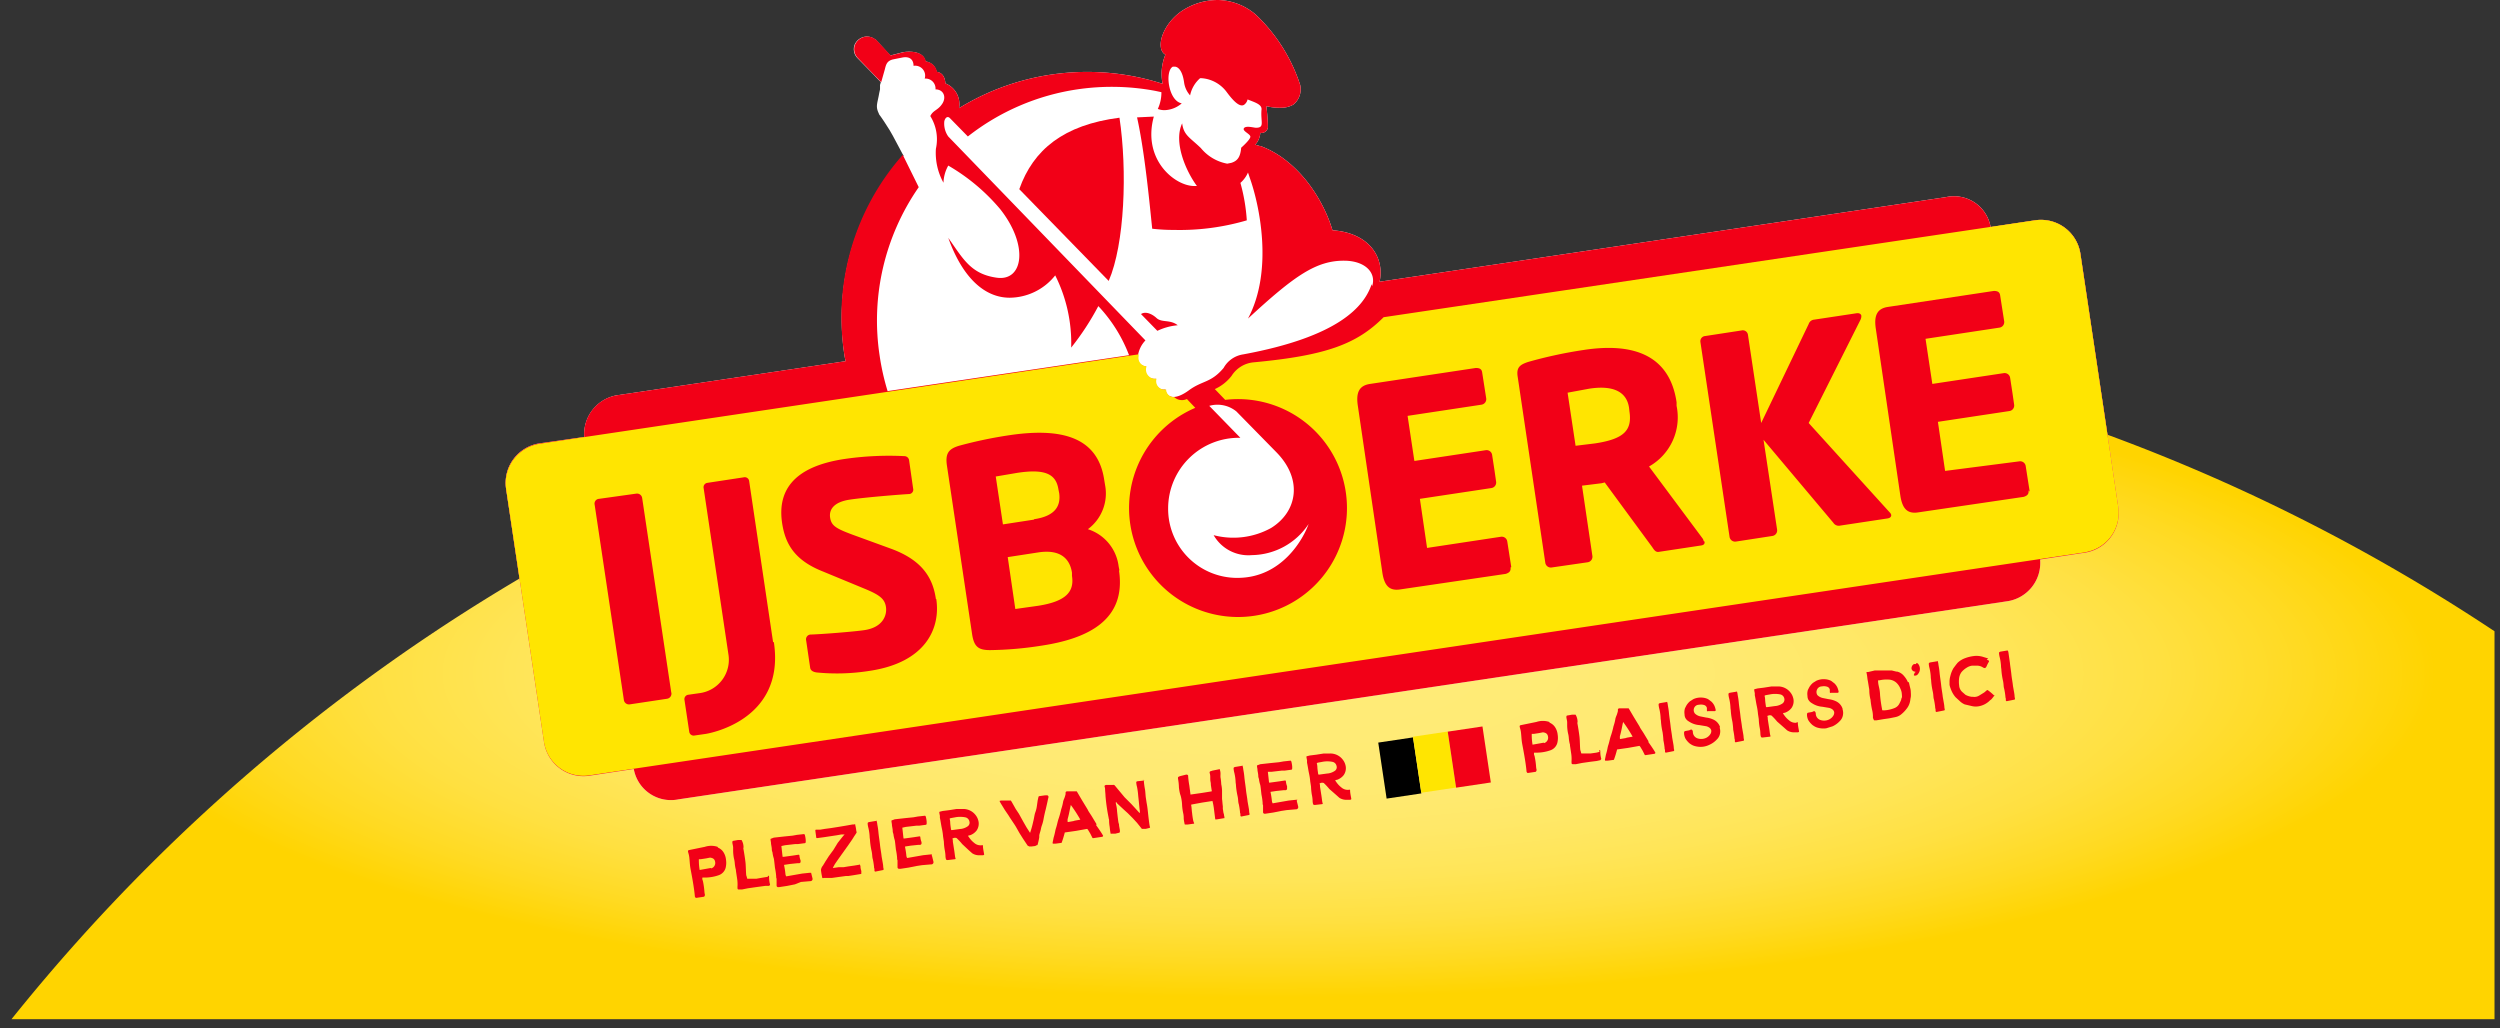
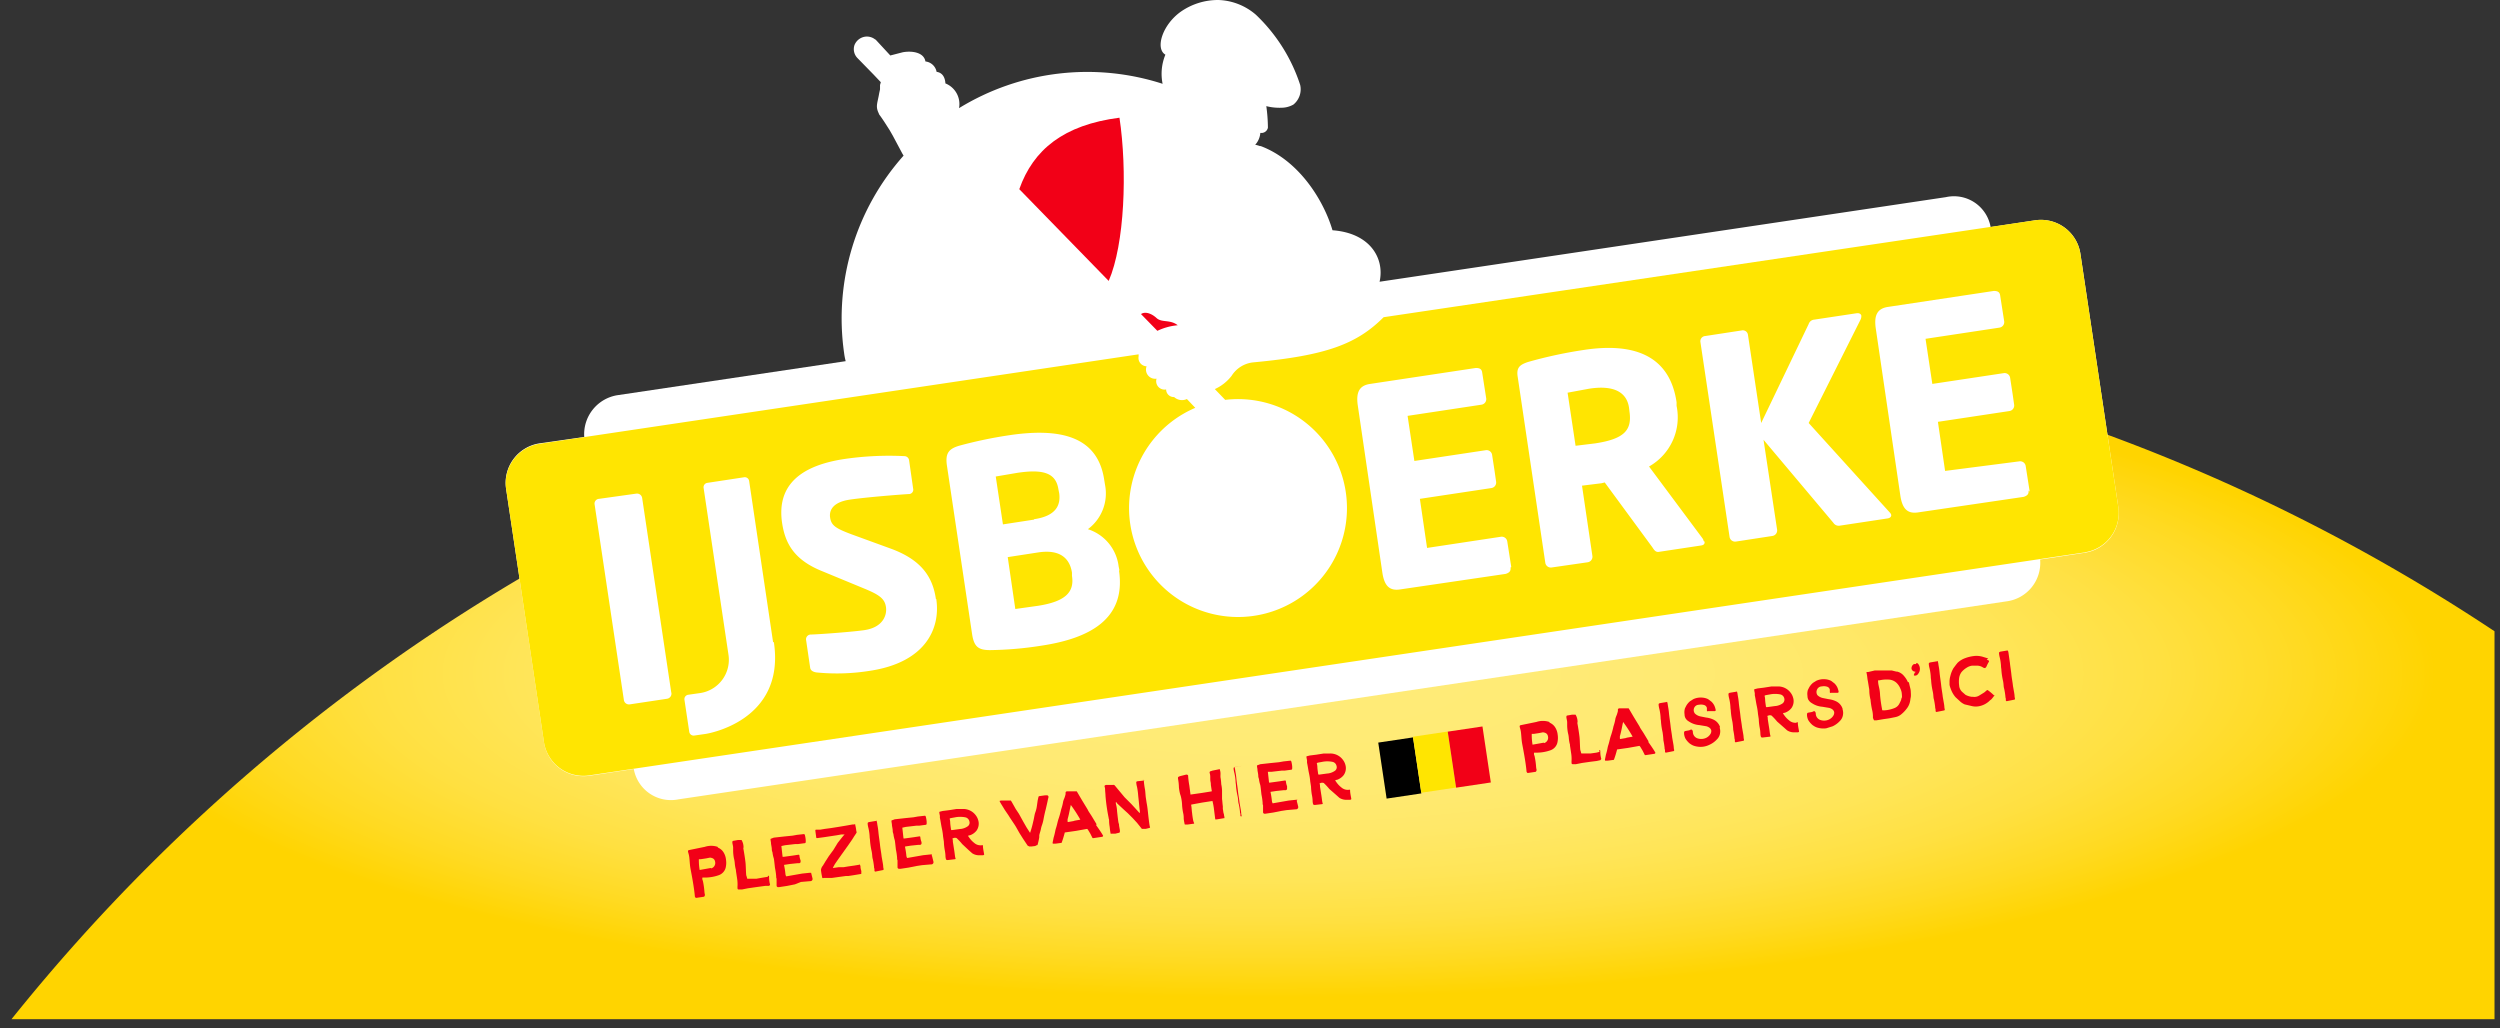
<svg xmlns="http://www.w3.org/2000/svg" width="226.895" height="93.307" viewBox="0 0 226.895 93.307">
  <rect x="0" y="0" width="226.895" height="93.307" fill="#333333" stroke="none" />
  <defs>
    <radialGradient id="radial-gradient" cx="0.504" cy="0.505" r="0.465" gradientUnits="objectBoundingBox">
      <stop offset="0" stop-color="#ffeb77" />
      <stop offset="0.161" stop-color="#ffeb77" />
      <stop offset="0.348" stop-color="#ffea73" />
      <stop offset="0.498" stop-color="#ffe869" />
      <stop offset="0.635" stop-color="#ffe558" />
      <stop offset="0.765" stop-color="#ffe041" />
      <stop offset="0.888" stop-color="#ffda22" />
      <stop offset="1" stop-color="#ffd400" />
    </radialGradient>
    <clipPath id="clip-path">
      <rect id="Rectangle_905" data-name="Rectangle 905" width="146.398" height="81.49" fill="none" />
    </clipPath>
  </defs>
  <g id="logo_mobiel_nav" transform="translate(-148.105 -816.999)">
    <path id="Subtraction_2" data-name="Subtraction 2" d="M21199.352,21461.5l0,0v0H20974a169.673,169.673,0,0,1,57.555-46.18,168,168,0,0,1,35.59-12.729,170.347,170.347,0,0,1,77.541,0,167.715,167.715,0,0,1,35.584,12.729,169.624,169.624,0,0,1,19.084,10.971v35.209Z" transform="translate(-20824.852 -20552)" stroke="rgba(0,0,0,0)" stroke-width="1" fill="url(#radial-gradient)" />
    <g id="Logo" transform="translate(267.199 857.744)">
      <g id="Group_1023" data-name="Group 1023" transform="translate(-73.199 -40.745)" clip-path="url(#clip-path)">
        <path id="Path_7596" data-name="Path 7596" d="M146.352,46.034l-3.441-23a3.622,3.622,0,0,0-4.093-3.042l-4.057.616a3.377,3.377,0,0,0-4.057-2.716l-51.4,7.678c.471-2.1-.833-4.419-4.274-4.672-.8-2.716-3.042-6.338-6.519-7.642h-.072l-.362-.109H68.01a1.811,1.811,0,0,0,.471-1.087.6.6,0,0,0,.688-.471,14.981,14.981,0,0,0-.145-1.956h0a4.853,4.853,0,0,0,1.376.145,2.209,2.209,0,0,0,1.087-.29A1.79,1.79,0,0,0,72.1,7.714a15.315,15.315,0,0,0-4.02-6.375A5.469,5.469,0,0,0,64.678,0a5.9,5.9,0,0,0-3.4,1.05c-1.7,1.2-2.354,3.368-1.413,3.912a4.564,4.564,0,0,0-.254,2.644A22.239,22.239,0,0,0,41.136,9.815,2.019,2.019,0,0,0,39.9,7.57c-.036-.58-.29-.978-.8-1.05a1.159,1.159,0,0,0-1.014-.942c-.145-.869-1.3-.978-2.064-.833l-1.123.29-1.34-1.449H33.53a1.2,1.2,0,0,0-.942-.254,1.231,1.231,0,0,0-.942.761A1.159,1.159,0,0,0,31.9,5.252h0l1.485,1.521h0l.652.688-.072.254v.4l-.072.326c-.145.869-.326,1.159-.109,1.7l.109.254c.326.435.616.905.942,1.413l.29.507.869,1.63.109.181a22.2,22.2,0,0,0-5.4,17.892,5.622,5.622,0,0,0,.145.761L10.2,35.857a3.589,3.589,0,0,0-3.079,3.8l-4.057.58A3.622,3.622,0,0,0,.027,44.368l3.441,23A3.622,3.622,0,0,0,7.56,70.41l4.057-.616a3.426,3.426,0,0,0,4.057,2.753l120.5-17.965a3.516,3.516,0,0,0,3.079-3.8l4.057-.616a3.622,3.622,0,0,0,3.042-4.093" transform="translate(0.009 0)" fill="#fff" />
        <path id="Path_7597" data-name="Path 7597" d="M162.532,79.51c-.688-.543-1.449-.217-1.92-.652s-1.05-.616-1.413-.362l1.485,1.521a5.4,5.4,0,0,1,1.847-.507" transform="translate(-101.539 -49.991)" fill="#f20017" />
        <path id="Path_7598" data-name="Path 7598" d="M128.572,35.983l-.072-.072,8.186,8.4c1.449-3.332,1.7-10,.978-14.814-5.071.652-7.823,2.9-9.091,6.483" transform="translate(-81.958 -18.815)" fill="#f20017" />
        <path id="Path_7599" data-name="Path 7599" d="M48.371,212.036a1.847,1.847,0,0,0-1.159,0l-1.413.29c-.181.036-.109.145-.036.435s.072.833.145,1.231.326,1.666.4,2.535a.181.181,0,0,0,.109.145l.724-.109a.217.217,0,0,0,.072-.217,1.235,1.235,0,0,1-.036-.217,6.808,6.808,0,0,0-.145-1.014.4.4,0,0,1-.036-.29h.254a3.766,3.766,0,0,0,1.231-.217.978.978,0,0,0,.616-.652,1.883,1.883,0,0,0,.036-.761,1.521,1.521,0,0,0-.217-.652,1.086,1.086,0,0,0-.507-.435m-.652,1.847-1.014.181a5.434,5.434,0,0,1-.072-.978h.181l.471-.072.362-.072c.29.036.435.145.471.435a.507.507,0,0,1-.362.543" transform="translate(-29.139 -135.179)" fill="#f20017" />
        <path id="Path_7600" data-name="Path 7600" d="M60.024,213.832l-.652.109-.4.072h-.761c-.036,0-.072,0-.072-.036a1.477,1.477,0,0,0-.072-.253c-.036-.109-.036-.8-.072-1.159s-.145-1.014-.181-1.2,0-.145,0-.217a1.3,1.3,0,0,0-.181-.652h-.326l-.4.072c-.072,0-.109.036-.109.145s.072.326.072.471v.326a3.989,3.989,0,0,0,.072.652,2.282,2.282,0,0,1,.072.4,3.369,3.369,0,0,0,.109.652.254.254,0,0,1,0,.072l.109.724a3.26,3.26,0,0,1,.036.652,1.34,1.34,0,0,0,0,.217.1.1,0,0,0,.109.109h.29l.543-.109.761-.109.8-.109h.362c.072-.072.109-.109.072-.181a2.535,2.535,0,0,1-.072-.543v-.109c0-.072-.036-.109-.109-.072" transform="translate(-36.227 -134.259)" fill="#f20017" />
        <path id="Path_7601" data-name="Path 7601" d="M70.043,212.513h-.109l-.688.072-1.449.254a.507.507,0,0,1-.072-.217,6.589,6.589,0,0,0-.109-.724.145.145,0,0,1,0-.109h.036l.471-.072.688-.072h.181q.109-.054.109-.109v-.145a1.557,1.557,0,0,1-.109-.471c-.036-.072-.109-.036-.145-.036l-.471.072-.8.109h-.109l-.109-.978.326-.072.942-.109h.254l.543-.072c.109,0,.145-.036.145-.145v-.145a2.678,2.678,0,0,0-.072-.435.181.181,0,0,0-.072-.109l-.652.072-.4.072-.724.072-.978.109-.29.109a.181.181,0,0,0,0,.109c0,.072.036.181.036.29s.072.362.072.543.072.254.072.362a2.859,2.859,0,0,0,.109.471c.036.145.072.579.109.869a6.009,6.009,0,0,1,.109.761.459.459,0,0,0,.036.217v.616a.145.145,0,0,0,.109.145h.109l.724-.109.724-.145.543-.217.833-.072a.2.2,0,0,0,.217-.145.217.217,0,0,0,0-.109l-.109-.435c-.036-.145,0-.036-.036-.072" transform="translate(-42.336 -133.302)" fill="#f20017" />
        <path id="Path_7602" data-name="Path 7602" d="M81.222,206.594c0-.072-.036-.072-.109-.036h-.145l-.616.109-.652.109-.688.109-.543.072-.435.072h-.29c-.109,0-.145,0-.145.072s.072.543.072.579v.036s.036.109.072.072h.072l.543-.072,1.2-.181.4-.072h.254a.035.035,0,0,1,.036.036h-.036l-.181.217-.4.507-.4.652-.4.543-.326.507-.217.362a.761.761,0,0,0-.181.4,6.009,6.009,0,0,0,.109.652c0,.072.036.109.145.072h.724l.507-.072.8-.109h.217l.471-.072.652-.109h0c.072-.036.036-.072.036-.145a.507.507,0,0,0,0-.145,1.3,1.3,0,0,1-.072-.326.327.327,0,0,0-.036-.181c-.036-.072-.036-.072-.109-.036l-.435.072-.507.072-.435.072h-.435l-.507.072h-.036v-.036l.181-.326.326-.471.181-.254.724-1.014.326-.471.181-.29.217-.326a.145.145,0,0,0,0-.109,1.305,1.305,0,0,1-.036-.217,3.289,3.289,0,0,0-.072-.362" transform="translate(-49.494 -131.729)" fill="#f20017" />
        <path id="Path_7603" data-name="Path 7603" d="M91.461,205.636l-.652.109c-.072.036-.109.036-.109.145a2.136,2.136,0,0,0,.072.4,4.416,4.416,0,0,1,.109.761c0,.145.036.254.036.4a6.725,6.725,0,0,0,.145.942c.072.326.036.507.109.724a6.561,6.561,0,0,1,.109.688v.072a.507.507,0,0,1,.036.254.109.109,0,0,0,.072.109l.724-.145c.036-.036.036-.036.036-.109a.8.8,0,0,1-.036-.217,2.349,2.349,0,0,0-.036-.29l-.109-.616c-.036-.362-.109-.688-.145-1.05s-.109-.761-.145-1.159-.072-.507-.109-.761a.725.725,0,0,0-.036-.181.109.109,0,0,0-.072-.109" transform="translate(-57.849 -131.133)" fill="#f20017" />
        <path id="Path_7604" data-name="Path 7604" d="M100.343,207.913h-.109l-.688.072-1.449.254a.507.507,0,0,1-.072-.217,6.7,6.7,0,0,0-.109-.724.145.145,0,0,1,0-.109h.036l.471-.072.688-.072h.181q.109-.054.109-.109v-.145a1.558,1.558,0,0,1-.109-.471c-.036-.072-.109-.036-.145-.036l-.471.072-.8.109h-.109l-.109-.978.326-.072.942-.109h.254l.543-.072c.109,0,.145-.036.145-.145v-.145a2.643,2.643,0,0,0-.072-.435.181.181,0,0,0-.072-.109l-.652.072-.4.072-.724.072-.978.109-.29.109a.181.181,0,0,0,0,.109c0,.072.036.181.036.29s.072.362.072.543.072.254.072.362a2.857,2.857,0,0,0,.109.471c.036.145.072.579.109.869a5.867,5.867,0,0,1,.109.761.46.46,0,0,0,.036.217v.616a.145.145,0,0,0,.109.145h.181l.724-.109.724-.145.471-.073.833-.072a.2.2,0,0,0,.217-.145.218.218,0,0,0,0-.109l-.109-.435c-.036-.145,0-.036-.036-.072" transform="translate(-61.661 -130.368)" fill="#f20017" />
        <path id="Path_7605" data-name="Path 7605" d="M112.477,206a.869.869,0,0,1-.652-.217,2.138,2.138,0,0,1-.471-.507c-.109-.145-.109-.145.036-.181h.036a1.3,1.3,0,0,0,.616-.435,1.087,1.087,0,0,0,.145-.942,1.267,1.267,0,0,0-.217-.435,1.413,1.413,0,0,0-1.159-.579h-.58l-.688.109-.579.072-.29.072c-.036.036,0,.181.036.362v.181c.072.326.109.652.181.978a5.285,5.285,0,0,1,.109.724l.072.471a5.288,5.288,0,0,0,.072.724,3.366,3.366,0,0,1,.072.543,1.125,1.125,0,0,0,.036.29c.036.109.072.109.181.109l.616-.072c.072,0,.109-.036.072-.109s-.072-.471-.109-.688-.072-.471-.109-.688,0-.217-.036-.326,0-.072.072-.109a.4.4,0,0,1,.29,0,5.64,5.64,0,0,1,.507.543l.58.543.326.29a1.122,1.122,0,0,0,.543.181h.435c.036,0,.109-.036.109-.072s-.109-.543-.109-.724-.036-.109-.109-.109m-1.92-1.485-.8.109a.078.078,0,0,1-.072-.072c0-.036-.072-.435-.072-.652a1.774,1.774,0,0,0-.036-.254c-.036-.072,0-.072.072-.109l.4-.072a2.391,2.391,0,0,1,.942,0,.471.471,0,0,1,.362.362.4.4,0,0,1-.181.471,1.375,1.375,0,0,1-.579.217" transform="translate(-69.303 -129.283)" fill="#f20017" />
        <path id="Path_7606" data-name="Path 7606" d="M128.184,199.47a.145.145,0,0,0-.181-.181h-.145l-.507.072a.109.109,0,0,0-.072.072l-.072.326-.072.507a2.716,2.716,0,0,1-.145.579c-.072.181-.109.543-.181.8a9.264,9.264,0,0,1-.29,1.05l-.326-.507-.29-.507-.4-.724-.29-.435-.326-.58-.109-.181h-.869c-.072,0-.217.036-.145.072l.072.145.29.471c.145.254.4.58.543.833l.435.652c.217.326.362.652.58.978l.181.29.435.652.145.072h.254c.109-.036.29,0,.4-.109h.036a.078.078,0,0,0,.072-.072,5.386,5.386,0,0,0,.145-.652v-.181c.036-.181.109-.362.145-.543a2.21,2.21,0,0,1,.109-.4,3.392,3.392,0,0,0,.145-.58c.036-.181.109-.543.181-.8l.109-.471.072-.326a3.3,3.3,0,0,1,.109-.435" transform="translate(-78.926 -127.104)" fill="#f20017" />
        <path id="Path_7607" data-name="Path 7607" d="M141.055,201.306l-.435-.724c-.109-.181-.217-.326-.326-.507l-.072-.145-.507-.833-.471-.8h-.905c-.072.036-.109.036-.109.145v.109a3.346,3.346,0,0,1-.109.362,2.171,2.171,0,0,0-.109.29,4.24,4.24,0,0,1-.181.724,7.972,7.972,0,0,1-.217.8c-.109.29-.145.58-.254.906a2.021,2.021,0,0,0-.072.29,5.509,5.509,0,0,1-.145.579l-.072.362a.254.254,0,0,0,0,.181h.254l.543-.072a9.372,9.372,0,0,0,.29-.942l1.014-.145,1.014-.181.072.072.217.362.181.362c.036.072.109.036.145.036l.724-.109a.109.109,0,0,0,.109-.109l-.109-.181c-.181-.29-.362-.543-.543-.8m-1.92-.362-.616.109a.072.072,0,0,1-.036-.072v-.181c.109-.362.181-.761.254-1.123a.725.725,0,0,0,.036-.181,12.6,12.6,0,0,1,.869,1.34l-.616.109" transform="translate(-87.414 -126.477)" fill="#f20017" />
        <path id="Path_7608" data-name="Path 7608" d="M153.7,195.472h-.109c-.543.072-.616.036-.652.145a1.881,1.881,0,0,0,.072.435,6.556,6.556,0,0,1,.109.833c.036.29.072.688.109,1.05s.036.181.036.29a1.016,1.016,0,0,1,0,.145c0,.036,0,.036-.036.036l-.326-.362-.4-.435-.616-.616-.543-.652-.362-.435a.181.181,0,0,0-.181-.036h-.616c-.109.036-.145.072-.109.181a.725.725,0,0,1,.036.217c0,.181.036.4.036.579a16.627,16.627,0,0,0,.29,2.028c0,.072.036.109.036.181a3.472,3.472,0,0,0,.036.507c.036.181.036.362.072.543s0,.217.145.181h.326l.29-.072c.036,0,.109-.036.109-.072a1.338,1.338,0,0,0,0-.181l-.072-.4a.46.46,0,0,0-.036-.217c-.036-.072-.109-.761-.145-1.087a3.041,3.041,0,0,0-.109-.688.437.437,0,0,1,0-.109c0-.036,0-.072.036-.036s0,.036.109.145l.543.507.4.362.435.435.4.435.29.362.145.181h.362l.29-.072c.109-.036.109-.036.072-.145s-.109-.724-.145-1.05-.072-.724-.145-1.087l-.072-.471c-.036-.254-.036-.507-.072-.724a7,7,0,0,1-.109-.8.1.1,0,0,0-.109-.109" transform="translate(-95.711 -124.628)" fill="#f20017" />
        <path id="Path_7609" data-name="Path 7609" d="M172.134,192.736l-.543.109-.217.072a.145.145,0,0,0-.036.145,1.489,1.489,0,0,1,.036.145c.036.181,0,.435.036.616a1.249,1.249,0,0,1,.036.326l.072.471a.145.145,0,0,1,0,.109l-.905.145-1.014.145c-.036-.29-.072-.543-.109-.833a7.067,7.067,0,0,1-.109-.905.181.181,0,0,0-.181-.072l-.579.145-.145.072a.434.434,0,0,0,0,.217,4.908,4.908,0,0,1,.072.724,4.2,4.2,0,0,0,.109.616,2.246,2.246,0,0,1,.109.4,3.989,3.989,0,0,1,.072.652,5,5,0,0,0,.109.724,2.078,2.078,0,0,1,.036.435,2.573,2.573,0,0,0,.072.435.133.133,0,0,0,.036.109h.254l.507-.072h.072v-.072a.947.947,0,0,1-.072-.181,6.775,6.775,0,0,1-.109-.724c-.036-.217-.036-.435-.072-.652a.145.145,0,0,1,0-.109l.978-.181.942-.145a6.141,6.141,0,0,1,.145.8l.109.869h.145l.652-.109h.036v-.072c0-.072-.036-.145-.036-.217a.618.618,0,0,0-.036-.145c-.036-.109-.036-.254-.073-.4v-.254c-.036-.217-.036-.435-.072-.652v-.761a3.167,3.167,0,0,0-.072-.579,5.176,5.176,0,0,0-.072-.652v-.181a1.23,1.23,0,0,0-.072-.543h0" transform="translate(-107.446 -122.906)" fill="#f20017" />
-         <path id="Path_7610" data-name="Path 7610" d="M183.161,191.836l-.652.109c-.072.036-.109.036-.109.145a2.1,2.1,0,0,0,.072.4,4.493,4.493,0,0,1,.109.761c0,.145.036.254.036.4a6.727,6.727,0,0,0,.145.942c.072.326.036.507.109.724a6.554,6.554,0,0,1,.109.688v.072a.506.506,0,0,1,.036.254.109.109,0,0,0,.072.109l.724-.145c.036-.036.036-.036.036-.109a.8.8,0,0,1-.036-.217,2.421,2.421,0,0,0-.036-.29l-.109-.616c-.036-.362-.109-.688-.145-1.05s-.109-.761-.145-1.159-.072-.507-.109-.761a.725.725,0,0,0-.036-.181.109.109,0,0,0-.072-.109" transform="translate(-116.336 -122.332)" fill="#f20017" />
+         <path id="Path_7610" data-name="Path 7610" d="M183.161,191.836l-.652.109c-.072.036-.109.036-.109.145a2.1,2.1,0,0,0,.072.4,4.493,4.493,0,0,1,.109.761c0,.145.036.254.036.4a6.727,6.727,0,0,0,.145.942c.072.326.036.507.109.724a6.554,6.554,0,0,1,.109.688v.072a.506.506,0,0,1,.036.254.109.109,0,0,0,.072.109c.036-.036.036-.036.036-.109a.8.8,0,0,1-.036-.217,2.421,2.421,0,0,0-.036-.29l-.109-.616c-.036-.362-.109-.688-.145-1.05s-.109-.761-.145-1.159-.072-.507-.109-.761a.725.725,0,0,0-.036-.181.109.109,0,0,0-.072-.109" transform="translate(-116.336 -122.332)" fill="#f20017" />
        <path id="Path_7611" data-name="Path 7611" d="M191.943,194.15h-.109l-.688.072-1.449.253a.507.507,0,0,1-.072-.217,6.709,6.709,0,0,0-.109-.724.145.145,0,0,1,0-.109h.036l.471-.072.688-.072h.181q.109-.054.109-.109v-.254a1.6,1.6,0,0,1-.109-.471c-.036-.072-.109-.036-.145-.036l-.471.072-.8.109h-.109l-.109-.978h.326l.942-.109h.254l.543-.072c.109,0,.145-.036.145-.145v-.145a2.686,2.686,0,0,0-.072-.435.181.181,0,0,0-.073-.109l-.652.072-.4.072-.724.072-.978.109-.29.109a.181.181,0,0,0,0,.109c0,.072.036.181.036.29s.072.362.072.543.072.254.072.362a2.863,2.863,0,0,0,.109.471c.036.145.072.579.109.869a5.966,5.966,0,0,1,.109.761.459.459,0,0,0,.036.217v.616a.145.145,0,0,0,.109.145h.109l.724-.109.724-.145.471-.072.833-.072a.2.2,0,0,0,.217-.145.217.217,0,0,0,0-.109l-.109-.435c-.036-.145,0-.036-.036-.072" transform="translate(-120.085 -121.566)" fill="#f20017" />
        <path id="Path_7612" data-name="Path 7612" d="M204.477,192.1a.869.869,0,0,1-.652-.217,2.172,2.172,0,0,1-.471-.507c-.109-.145-.109-.145.036-.181h.036a1.3,1.3,0,0,0,.616-.435,1.087,1.087,0,0,0,.145-.942,1.268,1.268,0,0,0-.217-.435,1.413,1.413,0,0,0-1.159-.579h-.579l-.688.109-.58.072-.29.072c-.036.036,0,.181.036.362v.217c.072.326.109.652.181.978a5.241,5.241,0,0,1,.109.724l.073.471a5.344,5.344,0,0,0,.072.724,3.337,3.337,0,0,1,.072.543,1.122,1.122,0,0,0,.036.29c.036.109.072.109.181.109l.616-.072c.072,0,.109-.036.072-.109s-.072-.471-.109-.688-.072-.471-.109-.688,0-.217-.036-.326,0-.072.072-.109a.4.4,0,0,1,.29,0,5.7,5.7,0,0,1,.507.543l.58.507.326.29a1.123,1.123,0,0,0,.543.181h.435c.036,0,.109-.036.109-.072s-.109-.543-.109-.724-.036-.109-.109-.109m-1.92-1.485-.8.109a.078.078,0,0,1-.072-.072c0-.036-.072-.435-.072-.652a1.774,1.774,0,0,0-.036-.254c-.036-.072,0-.072.072-.109l.4-.072a2.354,2.354,0,0,1,.942,0,.471.471,0,0,1,.362.362.4.4,0,0,1-.181.471,1.413,1.413,0,0,1-.58.217" transform="translate(-127.982 -120.418)" fill="#f20017" />
        <path id="Path_7613" data-name="Path 7613" d="M256.771,180.736a1.847,1.847,0,0,0-1.159,0l-1.413.29c-.181.036-.109.145-.036.435s.072.833.145,1.231.326,1.666.4,2.535a.181.181,0,0,0,.109.145l.724-.109a.217.217,0,0,0,.073-.217,1.277,1.277,0,0,1-.036-.217,6.833,6.833,0,0,0-.145-1.014.4.4,0,0,1-.036-.29h.254a3.768,3.768,0,0,0,1.231-.217.978.978,0,0,0,.616-.652,1.884,1.884,0,0,0,.036-.761,1.522,1.522,0,0,0-.217-.652,1.087,1.087,0,0,0-.507-.435m-.543,1.811-1.014.181a5.435,5.435,0,0,1-.072-.978h.181l.471-.072.362-.072c.29.036.435.145.471.435a.507.507,0,0,1-.362.543" transform="translate(-162.058 -115.215)" fill="#f20017" />
        <path id="Path_7614" data-name="Path 7614" d="M268.806,182.468l-.29.072-.507.072h-.8c-.036,0-.073,0-.073-.036a1.482,1.482,0,0,0-.072-.254c-.036-.109-.036-.8-.072-1.159s-.145-1.014-.181-1.2,0-.145,0-.217a1.3,1.3,0,0,0-.181-.652h-.326l-.4.072c-.072,0-.109.036-.109.145s.072.326.072.471v.326a3.991,3.991,0,0,0,.073.652,2.241,2.241,0,0,1,.072.4,3.34,3.34,0,0,0,.109.652.29.29,0,0,1,0,.072l.109.724a3.228,3.228,0,0,1,.036.652,1.338,1.338,0,0,0,0,.217.1.1,0,0,0,.109.109h.29l.543-.109.761-.109.579-.072.326-.072c.072-.072.109-.109.072-.181a2.542,2.542,0,0,1-.072-.543V182.4c0-.072-.036-.109-.109-.072" transform="translate(-169.529 -114.231)" fill="#f20017" />
        <path id="Path_7615" data-name="Path 7615" d="M279.418,180.506l-.435-.724c-.109-.181-.217-.326-.326-.507l-.072-.145-.507-.833-.471-.8h-.869c-.072.036-.109.036-.109.145v.109a3.366,3.366,0,0,1-.109.362,2.194,2.194,0,0,0-.109.29,4.24,4.24,0,0,1-.181.724,7.821,7.821,0,0,1-.217.8c-.109.29-.145.579-.254.906a2.063,2.063,0,0,0-.072.29,5.518,5.518,0,0,1-.145.579l-.072.362a.253.253,0,0,0,0,.181h.253l.543-.072a9.325,9.325,0,0,0,.29-.942l1.014-.145,1.014-.181.072.072.217.362.181.362c.036.072.109.036.145.036l.724-.109a.109.109,0,0,0,.109-.109l-.109-.181c-.181-.29-.362-.543-.543-.8m-1.92-.362-.616.109a.072.072,0,0,1-.036-.072v-.181c.109-.362.181-.761.254-1.123a.728.728,0,0,0,.036-.181,12.569,12.569,0,0,1,.869,1.34l-.616.109" transform="translate(-175.687 -113.211)" fill="#f20017" />
        <path id="Path_7616" data-name="Path 7616" d="M289.661,175.836l-.652.109c-.072.036-.109.036-.109.145a2.139,2.139,0,0,0,.072.4,4.471,4.471,0,0,1,.109.761c0,.145.036.254.036.4a6.715,6.715,0,0,0,.145.942,6.927,6.927,0,0,1,.072.724,6.462,6.462,0,0,1,.109.688v.072a.507.507,0,0,1,.036.253.109.109,0,0,0,.073.109l.724-.145c.036-.036.036-.036.036-.109a.8.8,0,0,1-.036-.217,2.319,2.319,0,0,0-.036-.29l-.109-.616c-.036-.362-.109-.688-.145-1.05s-.109-.761-.145-1.159-.073-.507-.109-.761a.769.769,0,0,0-.036-.181.109.109,0,0,0-.073-.109" transform="translate(-184.263 -112.127)" fill="#f20017" />
        <path id="Path_7617" data-name="Path 7617" d="M298.56,177.478a1.123,1.123,0,0,0-.616-.688,2.1,2.1,0,0,0-.652-.181l-.543-.109a1.014,1.014,0,0,1-.471-.254.507.507,0,0,1-.072-.507.471.471,0,0,1,.435-.29.942.942,0,0,1,.507.036.363.363,0,0,1,.217.254v.217c0,.072.036.109.109.072h.616c.073-.036.073-.036.073-.109a1.811,1.811,0,0,0-.109-.362,1.2,1.2,0,0,0-.29-.4l-.29-.217a1.449,1.449,0,0,0-.616-.145,1.557,1.557,0,0,0-.724.145l-.29.181a1.521,1.521,0,0,0-.362.435l-.109.217a1.231,1.231,0,0,0-.036.543.725.725,0,0,0,.072.326.8.8,0,0,0,.326.326,1.956,1.956,0,0,0,.942.326l.652.109c.217.072.4.181.435.4a.506.506,0,0,1-.072.29.941.941,0,0,1-.4.362,1.05,1.05,0,0,1-.8.036.616.616,0,0,1-.4-.543.306.306,0,0,0-.072-.217c-.072-.073-.181,0-.254.036l-.4.072c-.036.036-.072.072-.072.109v.145a1.379,1.379,0,0,0,.109.4,1.809,1.809,0,0,0,.4.471l.109.072a1.268,1.268,0,0,0,.435.181,1.884,1.884,0,0,0,.688.036,1.848,1.848,0,0,0,.579-.181,2.065,2.065,0,0,0,.652-.471.978.978,0,0,0,.29-.543,1.087,1.087,0,0,0-.036-.543Z" transform="translate(-188.345 -111.486)" fill="#f20017" />
        <path id="Path_7618" data-name="Path 7618" d="M307.161,173.236l-.652.109c-.073.036-.109.036-.109.145a2.138,2.138,0,0,0,.072.4,4.411,4.411,0,0,1,.109.761c0,.145.036.253.036.4a6.732,6.732,0,0,0,.145.942,6.9,6.9,0,0,1,.072.724,6.535,6.535,0,0,1,.109.688v.072a.508.508,0,0,1,.036.254.109.109,0,0,0,.072.109l.724-.145c.036-.036.036-.036.036-.109a.8.8,0,0,1-.036-.217,2.335,2.335,0,0,0-.036-.29l-.109-.616c-.036-.362-.109-.688-.145-1.05s-.109-.761-.145-1.159-.072-.507-.109-.761a.764.764,0,0,0-.036-.181.109.109,0,0,0-.072-.109" transform="translate(-195.424 -110.468)" fill="#f20017" />
        <path id="Path_7619" data-name="Path 7619" d="M316.677,175.3a.869.869,0,0,1-.652-.217,2.137,2.137,0,0,1-.471-.507c-.109-.145-.109-.145.036-.181h.036a1.3,1.3,0,0,0,.616-.435,1.087,1.087,0,0,0,.145-.942,1.266,1.266,0,0,0-.217-.435,1.412,1.412,0,0,0-1.159-.58h-.579l-.688.109-.58.072-.29.072c-.036.036,0,.181.036.362v.181c.072.326.109.652.181.978a5.3,5.3,0,0,1,.109.724l.072.471a5.415,5.415,0,0,0,.073.724,3.3,3.3,0,0,1,.072.543,1.129,1.129,0,0,0,.036.29c.036.109.072.109.181.109l.616-.072c.072,0,.109-.036.072-.109s-.072-.471-.109-.688-.073-.471-.109-.688,0-.217-.036-.326,0-.072.072-.109a.4.4,0,0,1,.29,0,5.627,5.627,0,0,1,.507.543l.579.507.326.29a1.123,1.123,0,0,0,.543.181h.435c.036,0,.109-.036.109-.072s-.109-.543-.109-.724-.036-.109-.109-.109m-1.919-1.485-.8.109a.078.078,0,0,1-.072-.072c0-.036-.072-.435-.072-.652a1.774,1.774,0,0,0-.036-.254c-.036-.072,0-.072.072-.109l.4-.072a2.388,2.388,0,0,1,.942,0,.471.471,0,0,1,.362.362.435.435,0,0,1-.181.471,1.413,1.413,0,0,1-.579.217" transform="translate(-199.544 -109.703)" fill="#f20017" />
        <path id="Path_7620" data-name="Path 7620" d="M329.324,172.878a1.123,1.123,0,0,0-.616-.688,2.1,2.1,0,0,0-.652-.181l-.543-.109a1.014,1.014,0,0,1-.471-.254.507.507,0,0,1-.036-.507.471.471,0,0,1,.435-.29.942.942,0,0,1,.507.036.362.362,0,0,1,.217.254v.217c0,.072.036.109.109.072h.616c.073-.036.073-.036.073-.109a1.813,1.813,0,0,0-.109-.362,1.2,1.2,0,0,0-.29-.4l-.29-.217a1.448,1.448,0,0,0-.616-.145,1.557,1.557,0,0,0-.724.145l-.29.181a1.519,1.519,0,0,0-.362.435l-.109.217a1.232,1.232,0,0,0-.036.543.724.724,0,0,0,.072.326.832.832,0,0,0,.326.326,1.956,1.956,0,0,0,.942.326l.652.109c.217.072.4.181.435.4a.508.508,0,0,1-.073.29.942.942,0,0,1-.4.362,1.05,1.05,0,0,1-.8.036.616.616,0,0,1-.4-.543.306.306,0,0,0-.072-.217c-.073-.072-.181,0-.254.036l-.4.072c-.036.036-.072.072-.072.109v.145a1.373,1.373,0,0,0,.109.4,1.81,1.81,0,0,0,.4.471l.109.072a1.233,1.233,0,0,0,.435.181,1.885,1.885,0,0,0,.688.036l.579-.181a2.1,2.1,0,0,0,.652-.471.979.979,0,0,0,.29-.543,1.087,1.087,0,0,0-.036-.543Z" transform="translate(-207.989 -108.552)" fill="#f20017" />
        <path id="Path_7621" data-name="Path 7621" d="M344.767,169.087a2.1,2.1,0,0,0-.362-.579,1.158,1.158,0,0,0-.616-.4h-.072l-.435-.109h-1.521l-.616.145H341v.072a1.63,1.63,0,0,1,.036.181c.036.181.036.326.073.507s.072.435.109.652a1.5,1.5,0,0,1,.036.362,3.608,3.608,0,0,0,.072.58.834.834,0,0,0,.036.145,7.335,7.335,0,0,0,.145.942,2.344,2.344,0,0,1,.073.688.723.723,0,0,0,.109.254h.217l.652-.109.507-.072.543-.109a1.2,1.2,0,0,0,.543-.254,2.936,2.936,0,0,0,.543-.58,1.521,1.521,0,0,0,.253-.579c.036-.145.036-.29.072-.4a2.571,2.571,0,0,0,0-.435,1.482,1.482,0,0,0-.036-.326l-.072-.29-.073-.326m-.652,1.376a1.05,1.05,0,0,1-.109.4l-.109.217a.833.833,0,0,1-.4.362,2.9,2.9,0,0,1-.905.217h-.217a.181.181,0,0,1-.036-.109,12.154,12.154,0,0,1-.181-1.268,3.322,3.322,0,0,0-.072-.616l-.072-.326a2.107,2.107,0,0,1-.036-.4h.109a2.9,2.9,0,0,1,.833-.072,1.123,1.123,0,0,1,.724.29,1.486,1.486,0,0,1,.362.543,1.383,1.383,0,0,1,.109.326,3.842,3.842,0,0,1,.036.543" transform="translate(-217.493 -107.152)" fill="#f20017" />
        <path id="Path_7622" data-name="Path 7622" d="M352.682,166.272H352.5a.435.435,0,0,0-.217.471l.072.109a.326.326,0,0,0,.217.109.04.04,0,1,1,.036.072h-.036l-.072.181c-.036.072,0,.109.072.109a.326.326,0,0,0,.29-.145.724.724,0,0,0-.036-.978h-.145" transform="translate(-224.683 -106.004)" fill="#f20017" />
        <path id="Path_7623" data-name="Path 7623" d="M357.361,165.636l-.652.109c-.072.036-.109.036-.109.145a2.1,2.1,0,0,0,.072.4,4.441,4.441,0,0,1,.109.761c0,.145.036.254.036.4a6.73,6.73,0,0,0,.145.942c.073.326.036.507.109.724a6.583,6.583,0,0,1,.109.688v.072a.506.506,0,0,1,.036.254.109.109,0,0,0,.073.109l.724-.145c.036-.036.036-.036.036-.109a.789.789,0,0,1-.036-.217,2.434,2.434,0,0,0-.036-.29l-.109-.616c-.036-.362-.109-.688-.145-1.05s-.109-.761-.145-1.159-.073-.507-.109-.761a.727.727,0,0,0-.036-.181.109.109,0,0,0-.072-.109" transform="translate(-227.442 -105.621)" fill="#f20017" />
        <path id="Path_7624" data-name="Path 7624" d="M365.311,164.584l-.471-.145a1.992,1.992,0,0,0-.869-.072,3.437,3.437,0,0,0-.833.217,1.919,1.919,0,0,0-.616.4l-.145.181-.217.29a2.538,2.538,0,0,0-.217.471,2.588,2.588,0,0,0-.072.254,1.843,1.843,0,0,0-.072.579v.217a1.73,1.73,0,0,0,.109.362,2.315,2.315,0,0,0,.435.761l.435.4a1.485,1.485,0,0,0,.4.254l.616.145a1.556,1.556,0,0,0,.58.036,1.883,1.883,0,0,0,1.014-.471c.217-.217.109-.036.362-.362s.109-.145.072-.181-.543-.507-.616-.471l-.254.217-.471.29a.833.833,0,0,1-.543.109h-.109a1.629,1.629,0,0,1-.58-.181l-.29-.254a.87.87,0,0,1-.29-.616,2.465,2.465,0,0,1,0-.652,1.2,1.2,0,0,1,.217-.543,1.958,1.958,0,0,1,.471-.4,1.2,1.2,0,0,1,.471-.181h.4a.978.978,0,0,1,.58.145.362.362,0,0,0,.217.072.434.434,0,0,0,.145-.181,2.552,2.552,0,0,1,.181-.362.108.108,0,0,0,0-.145l-.181-.072" transform="translate(-230.757 -104.822)" fill="#f20017" />
        <path id="Path_7625" data-name="Path 7625" d="M375.178,164.05l-.109-.761a.761.761,0,0,0-.036-.181.109.109,0,0,0-.072-.109l-.652.109c-.072.036-.109.036-.109.145a2.133,2.133,0,0,0,.072.4,4.416,4.416,0,0,1,.109.761c0,.145.036.254.036.4a6.729,6.729,0,0,0,.145.942c.072.326.036.507.109.724a6.55,6.55,0,0,1,.109.688v.072a.507.507,0,0,1,.036.254.109.109,0,0,0,.072.109l.724-.145c.036-.036.036-.036.036-.109a.8.8,0,0,1-.036-.217,2.36,2.36,0,0,0-.036-.29l-.109-.616c-.036-.362-.109-.688-.145-1.05s-.109-.761-.145-1.159" transform="translate(-238.668 -103.963)" fill="#f20017" />
        <rect id="Rectangle_902" data-name="Rectangle 902" width="3.187" height="5.14" transform="translate(79.192 67.396) rotate(-8.5)" />
        <rect id="Rectangle_903" data-name="Rectangle 903" width="3.187" height="5.14" transform="translate(82.342 66.864) rotate(-8.5)" fill="#ffe501" />
        <rect id="Rectangle_904" data-name="Rectangle 904" width="3.187" height="5.14" transform="translate(85.498 66.403) rotate(-8.5)" fill="#f20017" />
-         <path id="Path_7626" data-name="Path 7626" d="M146.352,46.034l-3.441-23a3.622,3.622,0,0,0-4.093-3.042l-4.057.616a3.377,3.377,0,0,0-4.057-2.716l-51.4,7.678c.471-2.1-.833-4.419-4.274-4.672-.8-2.716-3.042-6.338-6.519-7.642h-.072l-.362-.109H68.01a1.811,1.811,0,0,0,.471-1.087.6.6,0,0,0,.688-.471,14.981,14.981,0,0,0-.145-1.956h0a4.853,4.853,0,0,0,1.376.145,2.209,2.209,0,0,0,1.087-.29A1.79,1.79,0,0,0,72.1,7.715a15.315,15.315,0,0,0-4.02-6.375A5.469,5.469,0,0,0,64.678,0a5.94,5.94,0,0,0-3.4,1.05c-1.7,1.2-2.354,3.368-1.413,3.912a4.564,4.564,0,0,0-.254,2.644A22.239,22.239,0,0,0,41.136,9.815,2.019,2.019,0,0,0,39.9,7.57c-.036-.58-.29-.978-.761-1.05a1.159,1.159,0,0,0-1.014-.942c-.145-.869-1.3-.978-2.064-.833l-1.123.29L33.6,3.586h-.036a1.2,1.2,0,0,0-.942-.254,1.231,1.231,0,0,0-.942.761,1.159,1.159,0,0,0,.254,1.159h0l2.137,2.209L34.4,6.3c.109-.435.181-.761.724-.905l.905-.181c.652-.109.978.217.978.761a.905.905,0,0,1,1.014,1.159A.905.905,0,0,1,39,8.113c.724,0,1.014.688.616,1.3s-.833.58-1.087,1.123a3.984,3.984,0,0,1,.507,2.97,5.578,5.578,0,0,0,.688,3.079,3.39,3.39,0,0,1,.435-1.557,17.856,17.856,0,0,1,4.709,3.948c2.608,3.3,2.1,6.556-.29,6.23S41.5,23.47,40.158,21.587c1.3,3.622,3.3,5.433,5.578,5.433a5.324,5.324,0,0,0,4.129-2.028,13.691,13.691,0,0,1,1.449,6.556,23.942,23.942,0,0,0,2.463-3.767,13.416,13.416,0,0,1,2.789,4.455l-21.913,3.26a21.659,21.659,0,0,1-.724-3.223,21.224,21.224,0,0,1,3.549-15.285l-1.449-2.934A22.2,22.2,0,0,0,30.7,32.018a5.621,5.621,0,0,0,.145.761L10.2,35.857a3.56,3.56,0,0,0-3.079,3.8l-4.057.58A3.622,3.622,0,0,0,.027,44.368l3.441,23A3.622,3.622,0,0,0,7.56,70.41l4.057-.616a3.426,3.426,0,0,0,4.057,2.753l120.5-17.965a3.516,3.516,0,0,0,3.079-3.8l4.057-.616a3.622,3.622,0,0,0,3.042-4.093m-79.9,6.375a6.266,6.266,0,0,1-6.338-6.338,6.411,6.411,0,0,1,6.556-6.375l-2.825-2.9a2.724,2.724,0,0,1,2.463.507l3.622,3.694c2.427,2.463,1.92,5.4-.471,6.882a7.069,7.069,0,0,1-5.216.652,3.632,3.632,0,0,0,3.477,1.811,6.266,6.266,0,0,0,5.143-2.825c-.471,1.34-2.427,4.89-6.447,4.89m12.17-26.657c-.688,2.064-3.042,4.781-11.663,6.375a2.443,2.443,0,0,0-1.775,1.231C63.99,34.77,63.229,34.517,62,35.422s-2.028.724-2.137-.072a.761.761,0,0,1-.869-.978.823.823,0,0,1-.905-1.123.761.761,0,0,1-.724-.905,2.535,2.535,0,0,1,.688-1.449L40.158,12.387A2.028,2.028,0,0,1,39.8,11.01c.072-.326.29-.507.507-.29l1.63,1.666a21.08,21.08,0,0,1,9.924-4.274,21.406,21.406,0,0,1,7.135.145h0l.507.109a3.55,3.55,0,0,1-.326,1.521,1.594,1.594,0,0,0,.652.109,2.5,2.5,0,0,0,1.521-.616c-1.231-.217-1.557-2.97-.8-3.332h.145c.326,0,.724.362.869,1.449a2.209,2.209,0,0,0,.543,1.159h0A2.825,2.825,0,0,1,63.012,7.1h.181a3.115,3.115,0,0,1,2.246,1.268c.616.833,1.05,1.2,1.376,1.2a.362.362,0,0,0,.254-.109.8.8,0,0,0,.254-.435c.616.254,1.3.435,1.268.905-.109,1.123.326,1.666-.507,1.666-.181,0-.905-.217-1.087.036s.543.507.579.761-.833,1.014-.833,1.014c-.072.833-.326,1.2-.905,1.376l-.362.072a4.04,4.04,0,0,1-2.39-1.413c-1.014-.978-1.557-1.159-1.7-2.246h0c-.8,1.7.326,4.31,1.34,5.686H62.4c-1.775-.072-4.636-2.463-3.586-6.3h0l-1.521.072c.724,3.26,1.159,8.077,1.376,10.105a16.371,16.371,0,0,0,1.956.109,21.589,21.589,0,0,0,6.628-.869,16.444,16.444,0,0,0-.58-3.4,2.608,2.608,0,0,0,.688-.942l.145.435h0c.905,2.5,2.173,8.475-.145,12.822,4.274-3.948,6.23-5.288,8.8-5.252,1.92.036,2.861,1.159,2.463,2.318" transform="translate(0.009 0)" fill="#f20017" />
        <path id="Path_7627" data-name="Path 7627" d="M47.953,82.3l-2.825.435-.652-4.346,1.92-.326c2.572-.4,3.549.109,3.767,1.485l.072.362c.145,1.087-.29,2.064-2.282,2.354m54-10.105c-.217-1.521-1.521-2.065-3.622-1.739l-1.956.362L97.1,75.6l1.775-.217c2.644-.4,3.368-1.2,3.115-2.9ZM51.394,87.117c-.181-1.2-.978-2.137-3.006-1.847l-2.825.435.688,4.708,2.064-.29c2.572-.4,3.3-1.3,3.079-2.716Zm91.961-1.847L7.569,105.516a3.622,3.622,0,0,1-4.093-3.006l-3.441-23a3.622,3.622,0,0,1,3.042-4.093L57.443,67.3v.181a.761.761,0,0,0,.724.906.833.833,0,0,0,.905,1.123.761.761,0,0,0,.869.978.688.688,0,0,0,.724.688,1.05,1.05,0,0,0,1.159.181l.761.8a9.888,9.888,0,1,0,2.716-.724l-.942-.978a4.02,4.02,0,0,0,1.521-1.2,2.644,2.644,0,0,1,2.028-1.231c6.592-.616,9.345-1.666,11.771-4.093l59.146-8.8a3.622,3.622,0,0,1,4.093,3.042l3.441,23a3.622,3.622,0,0,1-3.042,4.093M15.03,98.019,12.386,80.344a.471.471,0,0,0-.543-.4l-3.368.471a.435.435,0,0,0-.4.543L10.72,98.634a.471.471,0,0,0,.543.435l3.368-.507a.471.471,0,0,0,.4-.58m9.236-4.564L22.093,78.786a.4.4,0,0,0-.471-.326l-3.332.507a.4.4,0,0,0-.326.471l2.246,15.067a3.055,3.055,0,0,1-2.644,3.549l-1.014.145a.4.4,0,0,0-.326.471l.435,2.9a.4.4,0,0,0,.471.326l1.014-.145s7.28-1.087,6.193-8.33m14.705-3.912c-.29-2.028-1.34-3.586-4.165-4.6L31.4,83.64c-1.449-.543-1.847-.8-1.956-1.521s.326-1.413,1.775-1.63,4.672-.471,5.36-.507h.036a.4.4,0,0,0,.362-.507l-.362-2.535a.435.435,0,0,0-.435-.4,28,28,0,0,0-5.4.254c-4.89.724-6.121,3.079-5.686,5.868.29,1.847,1.123,3.332,3.694,4.346l3.767,1.557c1.413.58,1.847.942,1.956,1.666s-.254,1.847-1.956,2.1c-.978.145-3.767.362-4.817.4H27.67a.435.435,0,0,0-.4.543l.362,2.463c.036.29.326.4.58.435a18.834,18.834,0,0,0,4.817-.145c5.107-.761,6.447-3.875,6.049-6.519M55.7,86.9l-.072-.362a4.057,4.057,0,0,0-2.789-3.368,4.042,4.042,0,0,0,1.557-4.02l-.072-.435c-.58-3.984-3.984-4.781-8.729-4.057a39.229,39.229,0,0,0-4.455.942c-.942.29-1.268.688-1.087,1.847l2.282,15.285c.181,1.123.58,1.413,1.63,1.413a32.161,32.161,0,0,0,4.636-.4c4.346-.652,7.715-2.39,7.063-6.809m35.6-.326-.362-2.318a.507.507,0,0,0-.58-.435l-6.7,1.014-.652-4.455,6.483-.978a.507.507,0,0,0,.435-.58l-.145-1.014-.217-1.413A.507.507,0,0,0,88.953,76l-6.483.978-.616-4.093,6.7-1.014a.507.507,0,0,0,.435-.58l-.362-2.318c-.036-.326-.217-.435-.58-.435l-9.6,1.449c-.978.145-1.268.761-1.123,1.883l1.123,7.642,1.123,7.642c.181,1.123.616,1.63,1.594,1.485l9.6-1.413c.326-.109.471-.254.435-.58m17.53-2.39A.652.652,0,0,0,108.62,84l-4.853-6.519a5.122,5.122,0,0,0,2.5-5.505v-.326c-.652-4.455-4.165-5.4-8.439-4.745a40.164,40.164,0,0,0-5.035,1.087c-.761.254-1.087.507-.942,1.376l2.5,16.842a.507.507,0,0,0,.58.435l3.26-.471a.507.507,0,0,0,.435-.579l-.942-6.375L99.457,79l.29-.072,4.31,5.868c.145.217.29.471.58.435l3.839-.58c.29-.036.362-.181.326-.362m16.951-2.39a.471.471,0,0,0-.145-.254l-7.353-8.113,4.709-9.381a.761.761,0,0,0,.072-.362c-.036-.145-.181-.254-.435-.217l-3.839.579a.58.58,0,0,0-.507.4l-4.31,8.982-1.2-8a.471.471,0,0,0-.58-.4l-3.3.507a.471.471,0,0,0-.435.543l2.644,17.675a.507.507,0,0,0,.58.435l3.3-.507a.507.507,0,0,0,.435-.58l-1.231-8.149,6.338,7.534a.579.579,0,0,0,.616.254l4.31-.652c.217-.036.326-.145.326-.29m12.568-2.137-.362-2.318a.507.507,0,0,0-.58-.435l-6.737.869-.652-4.455,6.483-.978a.507.507,0,0,0,.435-.58l-.145-1.014-.217-1.413a.507.507,0,0,0-.58-.435l-6.483.978-.616-4.093,6.7-1.014A.507.507,0,0,0,136,64.3l-.362-2.318c-.036-.326-.217-.435-.58-.435l-9.6,1.449c-.978.145-1.268.761-1.123,1.883l1.123,7.642,1.123,7.642c.181,1.123.616,1.63,1.594,1.485l9.6-1.413c.326-.109.471-.254.435-.58" transform="translate(0.001 -35.142)" fill="#ffe501" />
      </g>
    </g>
  </g>
</svg>